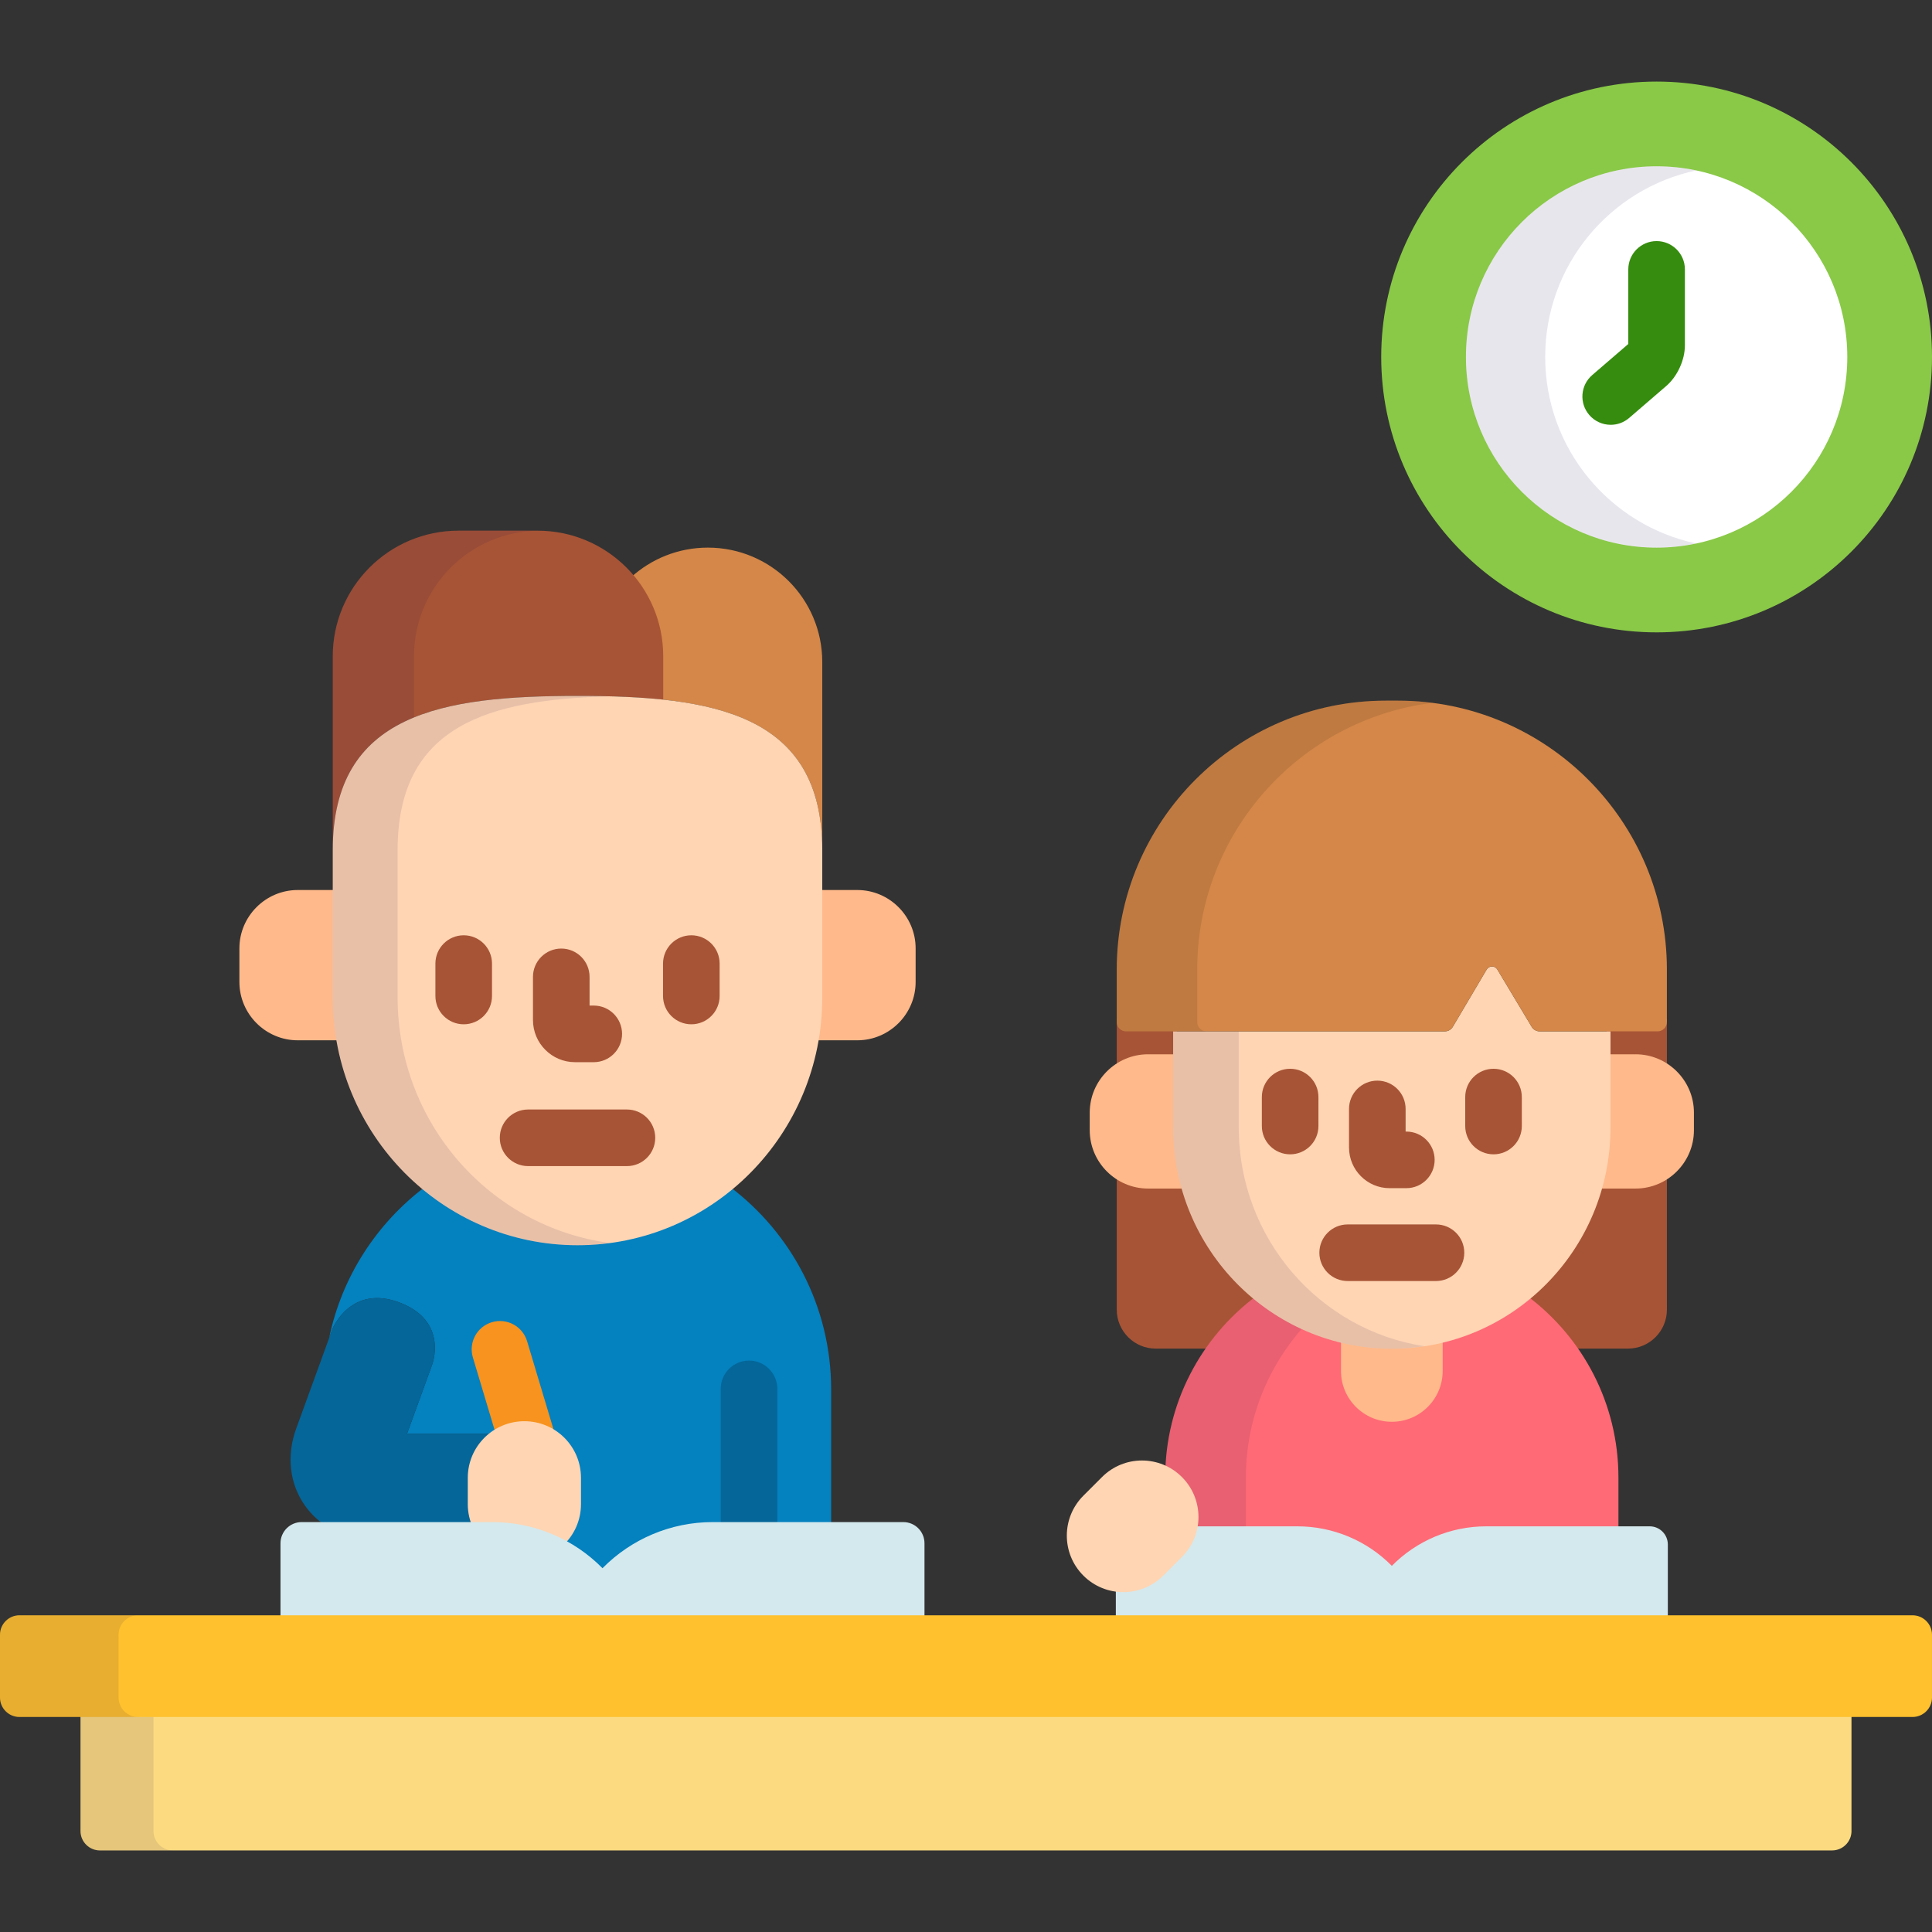
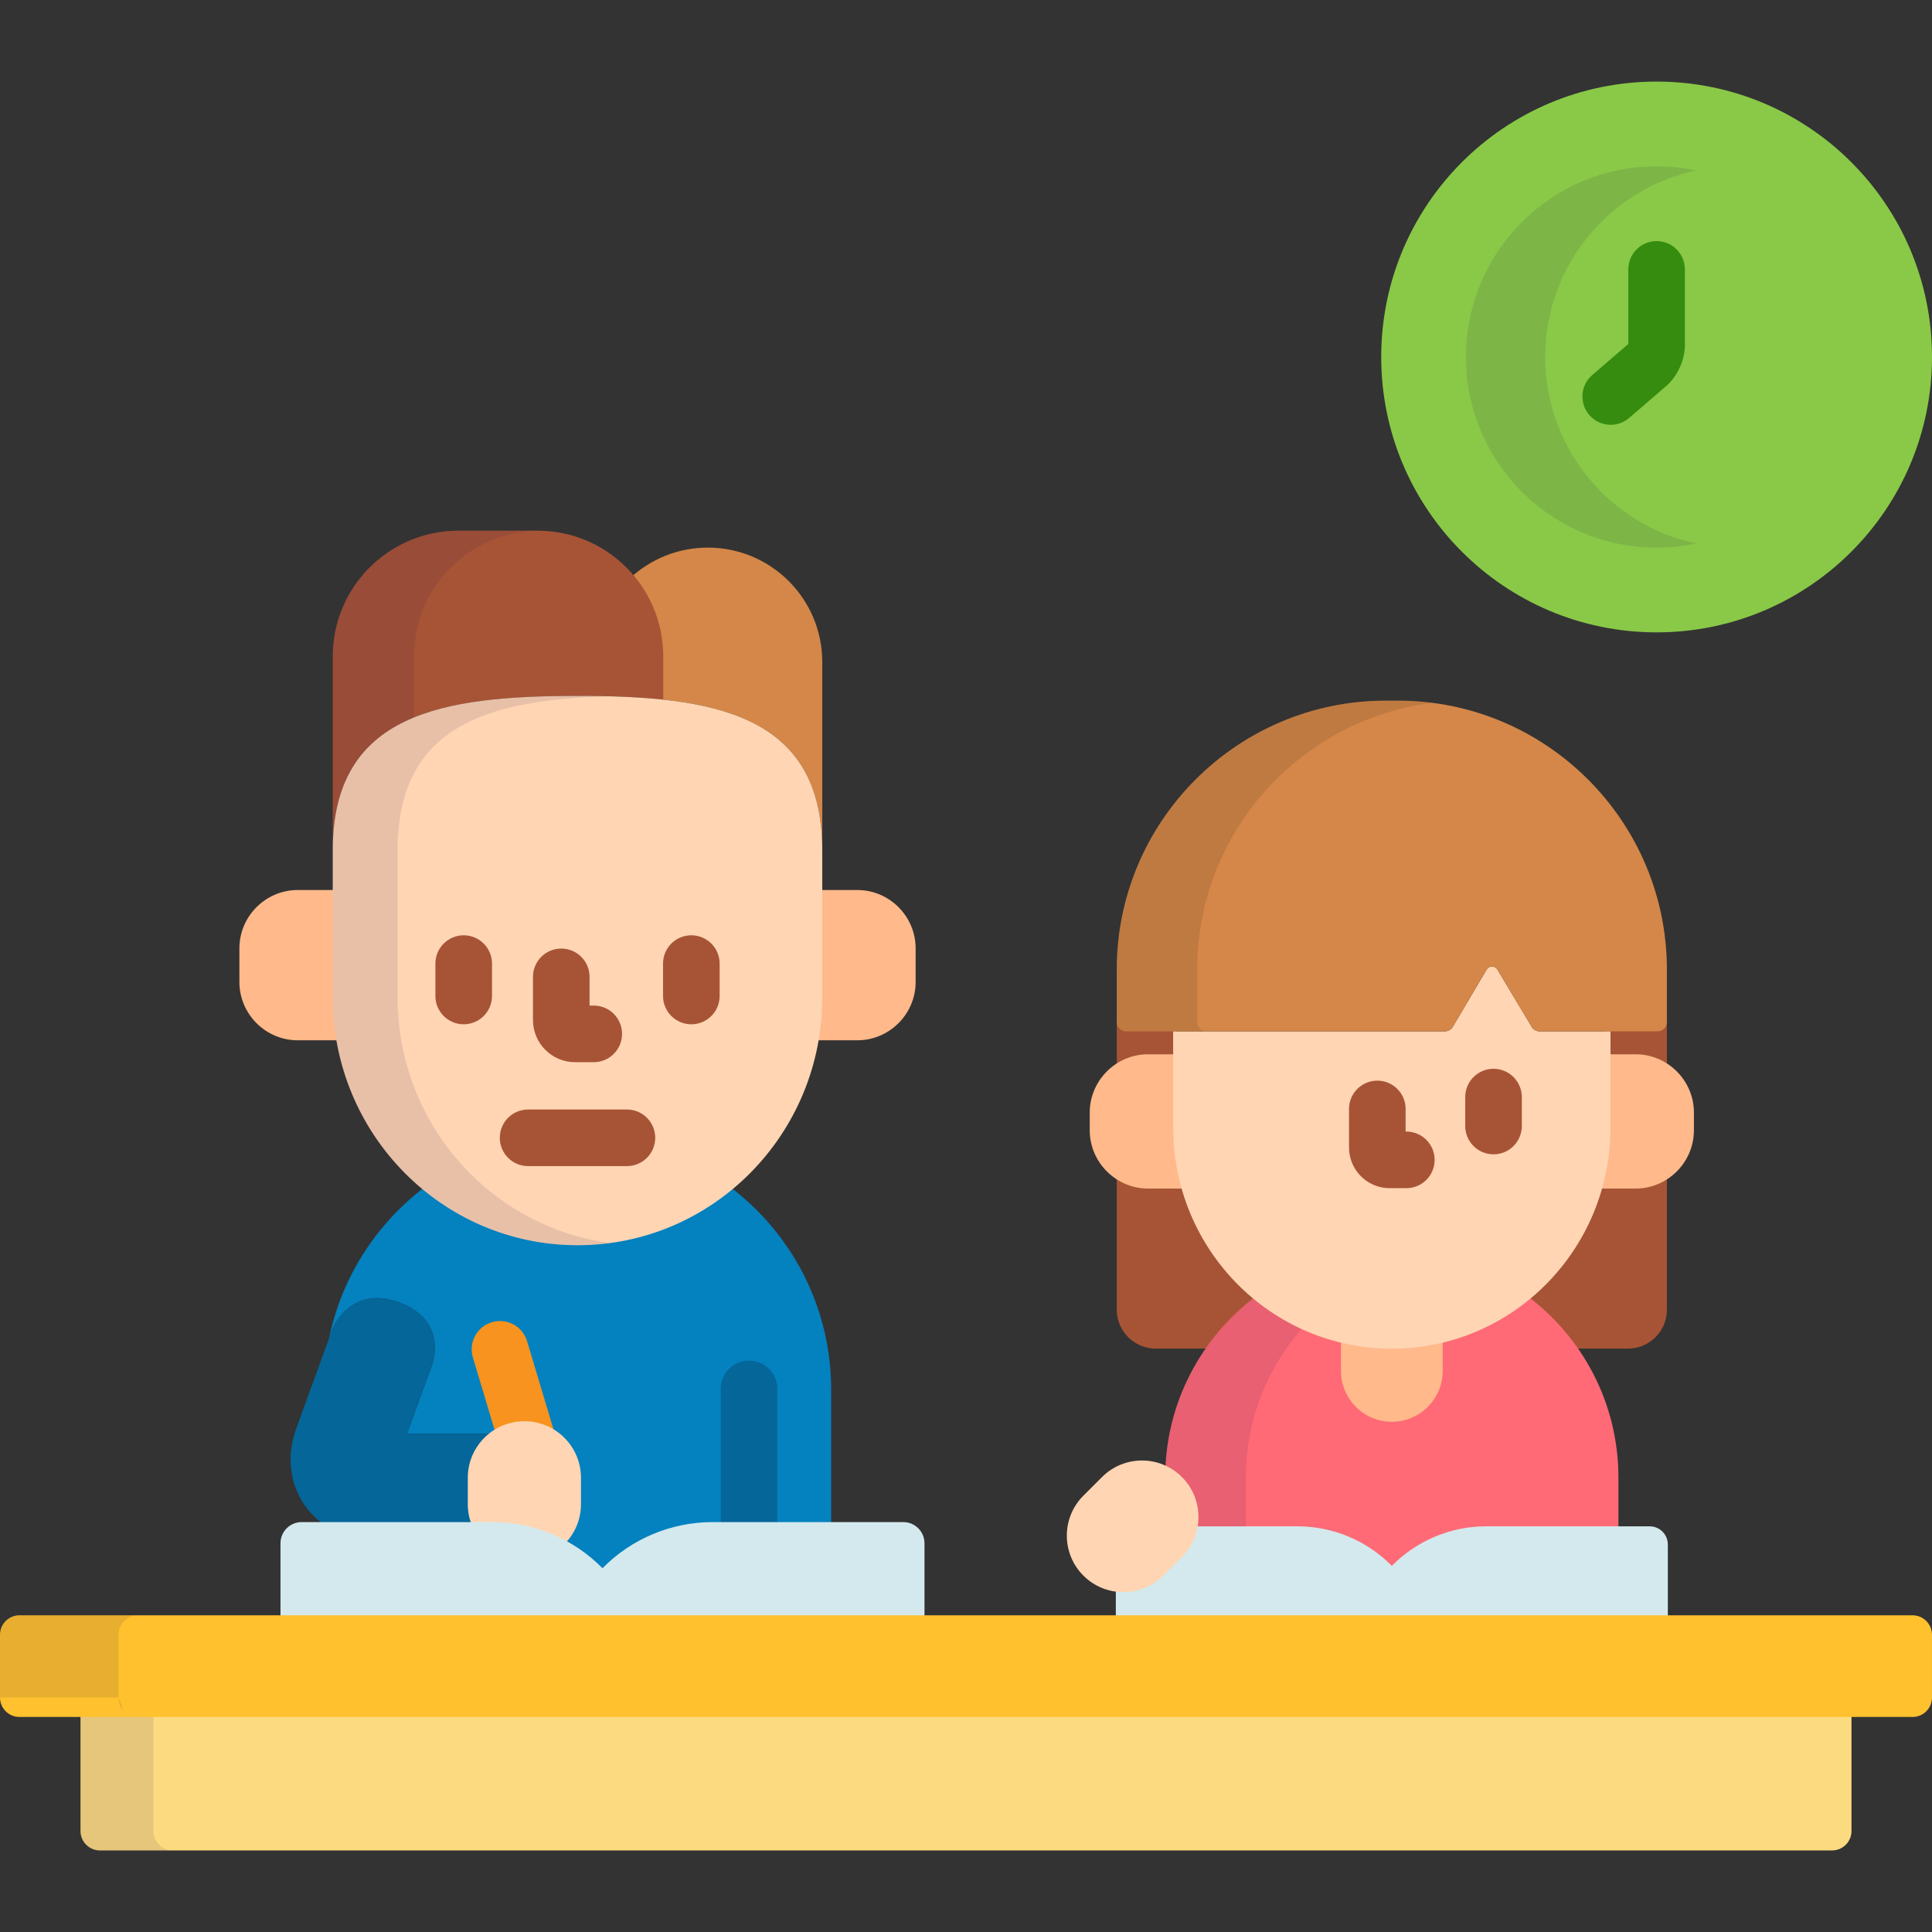
<svg xmlns="http://www.w3.org/2000/svg" version="1.1" id="Capa_1" x="0px" y="0px" viewBox="0 0 512.002 512.002" style="enable-background:new 0 0 512.002 512.002;" xml:space="preserve">
  <rect x="0" y="0" width="512.002" height="512.002" fill="#333333" stroke="none" />
  <path style="fill:#FCDB80;" d="M21.333,454v31.233c0,2.845,2.306,5.151,5.151,5.151h459.031c2.845,0,5.151-2.306,5.151-5.151V454 H21.333z" />
  <path style="opacity:0.1;fill:#15004D;enable-background:new ;" d="M40.667,485.233V454H21.333v31.233 c0,2.845,2.306,5.151,5.151,5.151h19.333C42.973,490.384,40.667,488.078,40.667,485.233z" />
  <circle style="fill:#89C947;" cx="439.02" cy="94.6" r="72.982" />
-   <circle style="fill:#FFFFFF;" cx="439.02" cy="94.6" r="50.53" />
  <path style="opacity:0.1;fill:#15004D;enable-background:new ;" d="M409.497,94.598c0-24.302,17.16-44.59,40.023-49.426 c-3.389-0.717-6.901-1.101-10.503-1.101c-27.905,0-50.526,22.622-50.526,50.526s22.622,50.526,50.526,50.526 c3.602,0,7.114-0.384,10.503-1.101C426.657,139.189,409.497,118.9,409.497,94.598z" />
  <path style="fill:#368C0E;" d="M426.857,112.578c-2.107,0-4.202-0.883-5.685-2.605c-2.704-3.138-2.351-7.874,0.787-10.577 l9.548-8.226c0.004-0.008,0.007-0.017,0.011-0.025V71.393c0-4.142,3.358-7.5,7.5-7.5s7.5,3.358,7.5,7.5v20.114 c0,3.905-1.988,8.241-4.946,10.79l-9.823,8.462C430.332,111.98,428.59,112.578,426.857,112.578z" />
  <g>
    <path style="fill:#A75436;" d="M311.897,298.772V270h-15.943v77.093c0,5.666,4.636,10.302,10.302,10.302h14.454 c3.32-4.647,7.339-8.859,12.004-12.481c0.239-0.186,0.381-0.47,0.387-0.773c0.005-0.303-0.128-0.592-0.361-0.786 C319.494,332.347,311.897,316.097,311.897,298.772z" />
    <path style="fill:#A75436;" d="M425.804,270v28.772c0,17.325-7.597,33.574-20.844,44.582c-0.233,0.194-0.366,0.482-0.361,0.786 c0.005,0.303,0.147,0.587,0.387,0.773c4.665,3.622,8.684,7.834,12.004,12.481h14.456c5.666,0,10.302-4.636,10.302-10.302V270 H425.804z" />
  </g>
  <path style="fill:#D48748;" d="M187.595,145.124c-7.863,0-15.025,2.994-20.413,7.903c4.623,5.72,7.396,12.996,7.396,20.924v11.347 c25.235,2.479,43.332,11.369,43.332,39.982v-49.84C217.91,158.697,204.337,145.124,187.595,145.124z" />
  <path style="fill:#A75436;" d="M153.048,184.422c7.994,0,15.645,0.233,22.717,0.992v-11.463c0-18.401-14.916-33.318-33.318-33.318 h-20.943c-18.401,0-33.318,14.917-33.318,33.318v51.329C88.186,189.023,117.227,184.422,153.048,184.422z" />
  <path style="opacity:0.1;fill:#15004D;enable-background:new ;" d="M109.714,190.134v-16.183 c0-18.303,14.759-33.152,33.025-33.311c-0.098-0.001-0.194-0.007-0.292-0.007h-20.943c-18.401,0-33.318,14.917-33.318,33.318v51.329 C88.186,205.885,96.501,195.554,109.714,190.134z" />
  <path style="fill:#0481BF;" d="M193.352,314.456c-11.001,9.085-25.033,14.546-40.304,14.546s-29.303-5.46-40.304-14.546 c-12.853,9.662-22.14,23.818-25.513,40.114l0.888-2.443c0,0,4.847-11.9,17.879-6.9c12.976,4.978,8.501,16.494,8.501,16.494 l-6.626,18.221h22.092V405h0.507c11.072,0,21.555,4.471,29.193,12.224C167.306,409.471,177.788,405,188.86,405h31.4v-36.793 C220.26,346.255,209.68,326.729,193.352,314.456z" />
  <g>
    <path style="fill:#046699;" d="M87.405,405h42.561v-25.059h-22.092l6.626-18.221c0,0,4.475-11.516-8.501-16.494 c-13.033-5-17.879,6.9-17.879,6.9l-9.637,26.501c-2.592,7.13-1.759,14.529,2.283,20.301C82.528,401.444,84.788,403.49,87.405,405z" />
    <path style="fill:#046699;" d="M206,405v-36.93c0-4.142-3.358-7.5-7.5-7.5s-7.5,3.358-7.5,7.5V405H206z" />
  </g>
  <g>
    <path style="fill:#FFB98A;" d="M89.186,264.355v-28.489H78.897c-8.499,0-15.453,6.954-15.453,15.453v8.92 c0,8.499,6.954,15.453,15.453,15.453h11.292C89.542,272.008,89.186,268.224,89.186,264.355z" />
    <path style="fill:#FFB98A;" d="M227.2,235.866h-10.29v28.489c0,3.869-0.356,7.652-1.003,11.335H227.2 c8.499,0,15.453-6.954,15.453-15.453v-8.92C242.652,242.82,235.699,235.866,227.2,235.866z" />
  </g>
  <path style="fill:#FFD5B3;" d="M217.91,264.355c0,36.256-29.041,65.646-64.862,65.646l0,0c-35.821,0-64.862-29.391-64.862-65.646 V225.28c0-36.256,29.041-40.857,64.862-40.857l0,0c35.822,0,64.862,4.601,64.862,40.857V264.355z" />
  <path style="opacity:0.1;fill:#15004D;enable-background:new ;" d="M105.374,264.355V225.28 c0-33.224,24.391-39.862,56.034-40.741c-2.742-0.072-5.52-0.117-8.36-0.117c-35.821,0-64.862,4.601-64.862,40.857v39.076 c0,36.256,29.041,65.646,64.862,65.646c2.913,0,5.775-0.211,8.585-0.592C129.881,325.148,105.374,297.657,105.374,264.355z" />
  <g>
    <path style="fill:#A75436;" d="M157.353,281.489h-4.971c-6.142,0-11.139-5.015-11.139-11.18V258.88c0-4.142,3.358-7.5,7.5-7.5 s7.5,3.358,7.5,7.5v7.608h1.11c4.142,0,7.5,3.358,7.5,7.5C164.853,278.131,161.495,281.489,157.353,281.489z" />
    <path style="fill:#A75436;" d="M122.886,271.45c-4.142,0-7.5-3.358-7.5-7.5v-8.587c0-4.142,3.358-7.5,7.5-7.5s7.5,3.358,7.5,7.5 v8.587C130.386,268.092,127.028,271.45,122.886,271.45z" />
    <path style="fill:#A75436;" d="M183.211,271.45c-4.142,0-7.5-3.358-7.5-7.5v-8.587c0-4.142,3.358-7.5,7.5-7.5s7.5,3.358,7.5,7.5 v8.587C190.711,268.092,187.353,271.45,183.211,271.45z" />
    <path style="fill:#A75436;" d="M166.145,309.031h-26.194c-4.142,0-7.5-3.358-7.5-7.5s3.358-7.5,7.5-7.5h26.194 c4.142,0,7.5,3.358,7.5,7.5S170.287,309.031,166.145,309.031z" />
  </g>
  <path style="fill:#F7931E;" d="M131.455,380.227h15.659l-7.428-24.794c-1.189-3.968-5.367-6.219-9.337-5.032 c-3.968,1.189-6.221,5.369-5.032,9.337L131.455,380.227z" />
  <path style="fill:#FF6A76;" d="M343.829,406c9.49,0,18.475,3.832,25.022,10.478c6.547-6.645,15.533-10.478,25.022-10.478h35.03 v-14.438c0-19.653-9.49-37.131-24.128-48.093c-9.808,8.093-22.314,12.958-35.925,12.958s-26.117-4.864-35.925-12.958 c-14.638,10.962-24.127,28.44-24.127,48.093V406H343.829z" />
  <path style="opacity:0.1;fill:#15004D;enable-background:new ;" d="M330.173,406v-14.438c0-15.435,5.862-29.517,15.467-40.161 c-4.589-2.082-8.862-4.754-12.714-7.932c-14.638,10.962-24.127,28.44-24.127,48.093V406H330.173z" />
  <g>
    <path style="fill:#FFB98A;" d="M368.85,356.427c-4.642,0-9.151-0.578-13.474-1.644v8.533c0,7.441,6.033,13.474,13.474,13.474 s13.475-6.033,13.475-13.474v-8.534C378.002,355.848,373.493,356.427,368.85,356.427z" />
    <path style="fill:#FFB98A;" d="M433.457,279.396h-7.653v19.376c0,5.627-0.815,11.062-2.307,16.207h9.96 c8.499,0,15.453-6.954,15.453-15.453v-4.678C448.91,286.35,441.956,279.396,433.457,279.396z" />
    <path style="fill:#FFB98A;" d="M311.897,298.772v-19.376h-7.653c-8.499,0-15.453,6.954-15.453,15.453v4.678 c0,8.499,6.954,15.453,15.453,15.453h9.96C312.712,309.835,311.897,304.399,311.897,298.772z" />
  </g>
  <path style="fill:#FFD5B3;" d="M408.029,273.317c-0.864,0-1.665-0.453-2.109-1.195l-9.118-15.21 c-0.292-0.491-0.832-0.796-1.403-0.796c-0.581,0.002-1.119,0.31-1.412,0.805l-8.977,15.189c-0.442,0.749-1.247,1.208-2.115,1.208 h-71.998v25.455c0,32.393,25.947,58.654,57.953,58.654s57.954-26.261,57.954-58.654v-25.455h-18.775V273.317z" />
-   <path style="opacity:0.1;fill:#15004D;enable-background:new ;" d="M328.283,298.772v-25.455h-17.386v25.455 c0,32.393,25.947,58.654,57.953,58.654c2.932,0,5.807-0.239,8.62-0.668C349.623,352.482,328.283,328.15,328.283,298.772z" />
  <g>
    <path style="fill:#A75436;" d="M372.697,314.88h-4.442c-5.928,0-10.751-4.839-10.751-10.788v-10.211c0-4.142,3.358-7.5,7.5-7.5 s7.5,3.358,7.5,7.5v5.999h0.193c4.142,0,7.5,3.358,7.5,7.5S376.839,314.88,372.697,314.88z" />
-     <path style="fill:#A75436;" d="M341.901,305.91c-4.142,0-7.5-3.358-7.5-7.5v-7.672c0-4.142,3.358-7.5,7.5-7.5s7.5,3.358,7.5,7.5 v7.672C349.401,302.552,346.043,305.91,341.901,305.91z" />
    <path style="fill:#A75436;" d="M395.8,305.91c-4.142,0-7.5-3.358-7.5-7.5v-7.672c0-4.142,3.358-7.5,7.5-7.5s7.5,3.358,7.5,7.5 v7.672C403.3,302.552,399.942,305.91,395.8,305.91z" />
-     <path style="fill:#A75436;" d="M380.552,339.488h-23.403c-4.142,0-7.5-3.358-7.5-7.5s3.358-7.5,7.5-7.5h23.403 c4.142,0,7.5,3.358,7.5,7.5S384.694,339.488,380.552,339.488z" />
  </g>
  <path style="fill:#D4E9ED;" d="M441.994,409.305c0-2.657-2.155-4.811-4.812-4.811h-43.309c-9.49,0-18.475,3.832-25.022,10.478 c-6.547-6.645-15.532-10.478-25.022-10.478H300.52c-2.658,0-4.812,2.154-4.812,4.811V430h146.286L441.994,409.305L441.994,409.305z" />
  <g>
    <path style="fill:#FFD5B3;" d="M130.474,405c6.625,0,13.032,1.611,18.752,4.558c2.914-2.734,4.741-6.61,4.741-10.921v-7 c0-8.284-6.716-15-15-15s-15,6.716-15,15v7c0,2.278,0.523,4.429,1.433,6.363L130.474,405L130.474,405z" />
    <path style="fill:#FFD5B3;" d="M308.283,417.552c-5.848,5.847-15.33,5.848-21.177,0l0,0c-5.848-5.847-5.847-15.329,0.001-21.177 l4.941-4.941c5.847-5.847,15.329-5.847,21.176,0l0,0c5.848,5.848,5.848,15.33,0,21.177L308.283,417.552z" />
  </g>
  <path style="fill:#D4E9ED;" d="M245,430v-21.016c0-3.1-2.514-5.614-5.614-5.614H188.86c-11.072,0-21.554,4.471-29.193,12.224 c-7.639-7.753-18.121-12.224-29.193-12.224H79.948c-3.101,0-5.614,2.514-5.614,5.614V430H245z" />
  <path style="fill:#FFC12E;" d="M512,449.868c0,2.833-2.318,5.151-5.151,5.151H5.151c-2.833,0-5.151-2.318-5.151-5.151v-16.646 c0-2.833,2.318-5.151,5.151-5.151h501.698c2.833,0,5.151,2.318,5.151,5.151V449.868z" />
-   <path style="opacity:0.1;fill:#15004D;enable-background:new ;" d="M31.42,449.868v-16.646c0-2.833,2.318-5.151,5.151-5.151 H5.151c-2.833,0-5.151,2.318-5.151,5.151v16.646c0,2.833,2.318,5.151,5.151,5.151h31.42C33.738,455.019,31.42,452.701,31.42,449.868 z" />
+   <path style="opacity:0.1;fill:#15004D;enable-background:new ;" d="M31.42,449.868v-16.646c0-2.833,2.318-5.151,5.151-5.151 H5.151c-2.833,0-5.151,2.318-5.151,5.151v16.646h31.42C33.738,455.019,31.42,452.701,31.42,449.868 z" />
  <path style="fill:#D48748;" d="M408.029,273.317c-0.864,0-1.665-0.453-2.109-1.195l-9.118-15.21 c-0.292-0.491-0.832-0.796-1.403-0.796c-0.581,0.002-1.119,0.31-1.412,0.805l-8.977,15.189c-0.442,0.749-1.247,1.208-2.115,1.208 h-84.484c-1.357,0-2.458-1.101-2.458-2.458v-13.924c0-39.292,31.967-71.258,71.259-71.258h3.276 c39.292,0,71.258,31.966,71.258,71.258v13.924c0,1.357-1.1,2.458-2.457,2.458h-31.26V273.317z" />
  <g style="opacity:0.1;">
    <path d="M317.273,270.86v-13.924c0-36.234,27.192-66.217,62.237-70.667c-2.958-0.375-5.964-0.591-9.022-0.591h-3.276 c-39.292,0-71.259,31.966-71.259,71.258v13.924c0,1.357,1.101,2.458,2.458,2.458h21.32 C318.373,273.317,317.273,272.217,317.273,270.86z" />
  </g>
</svg>